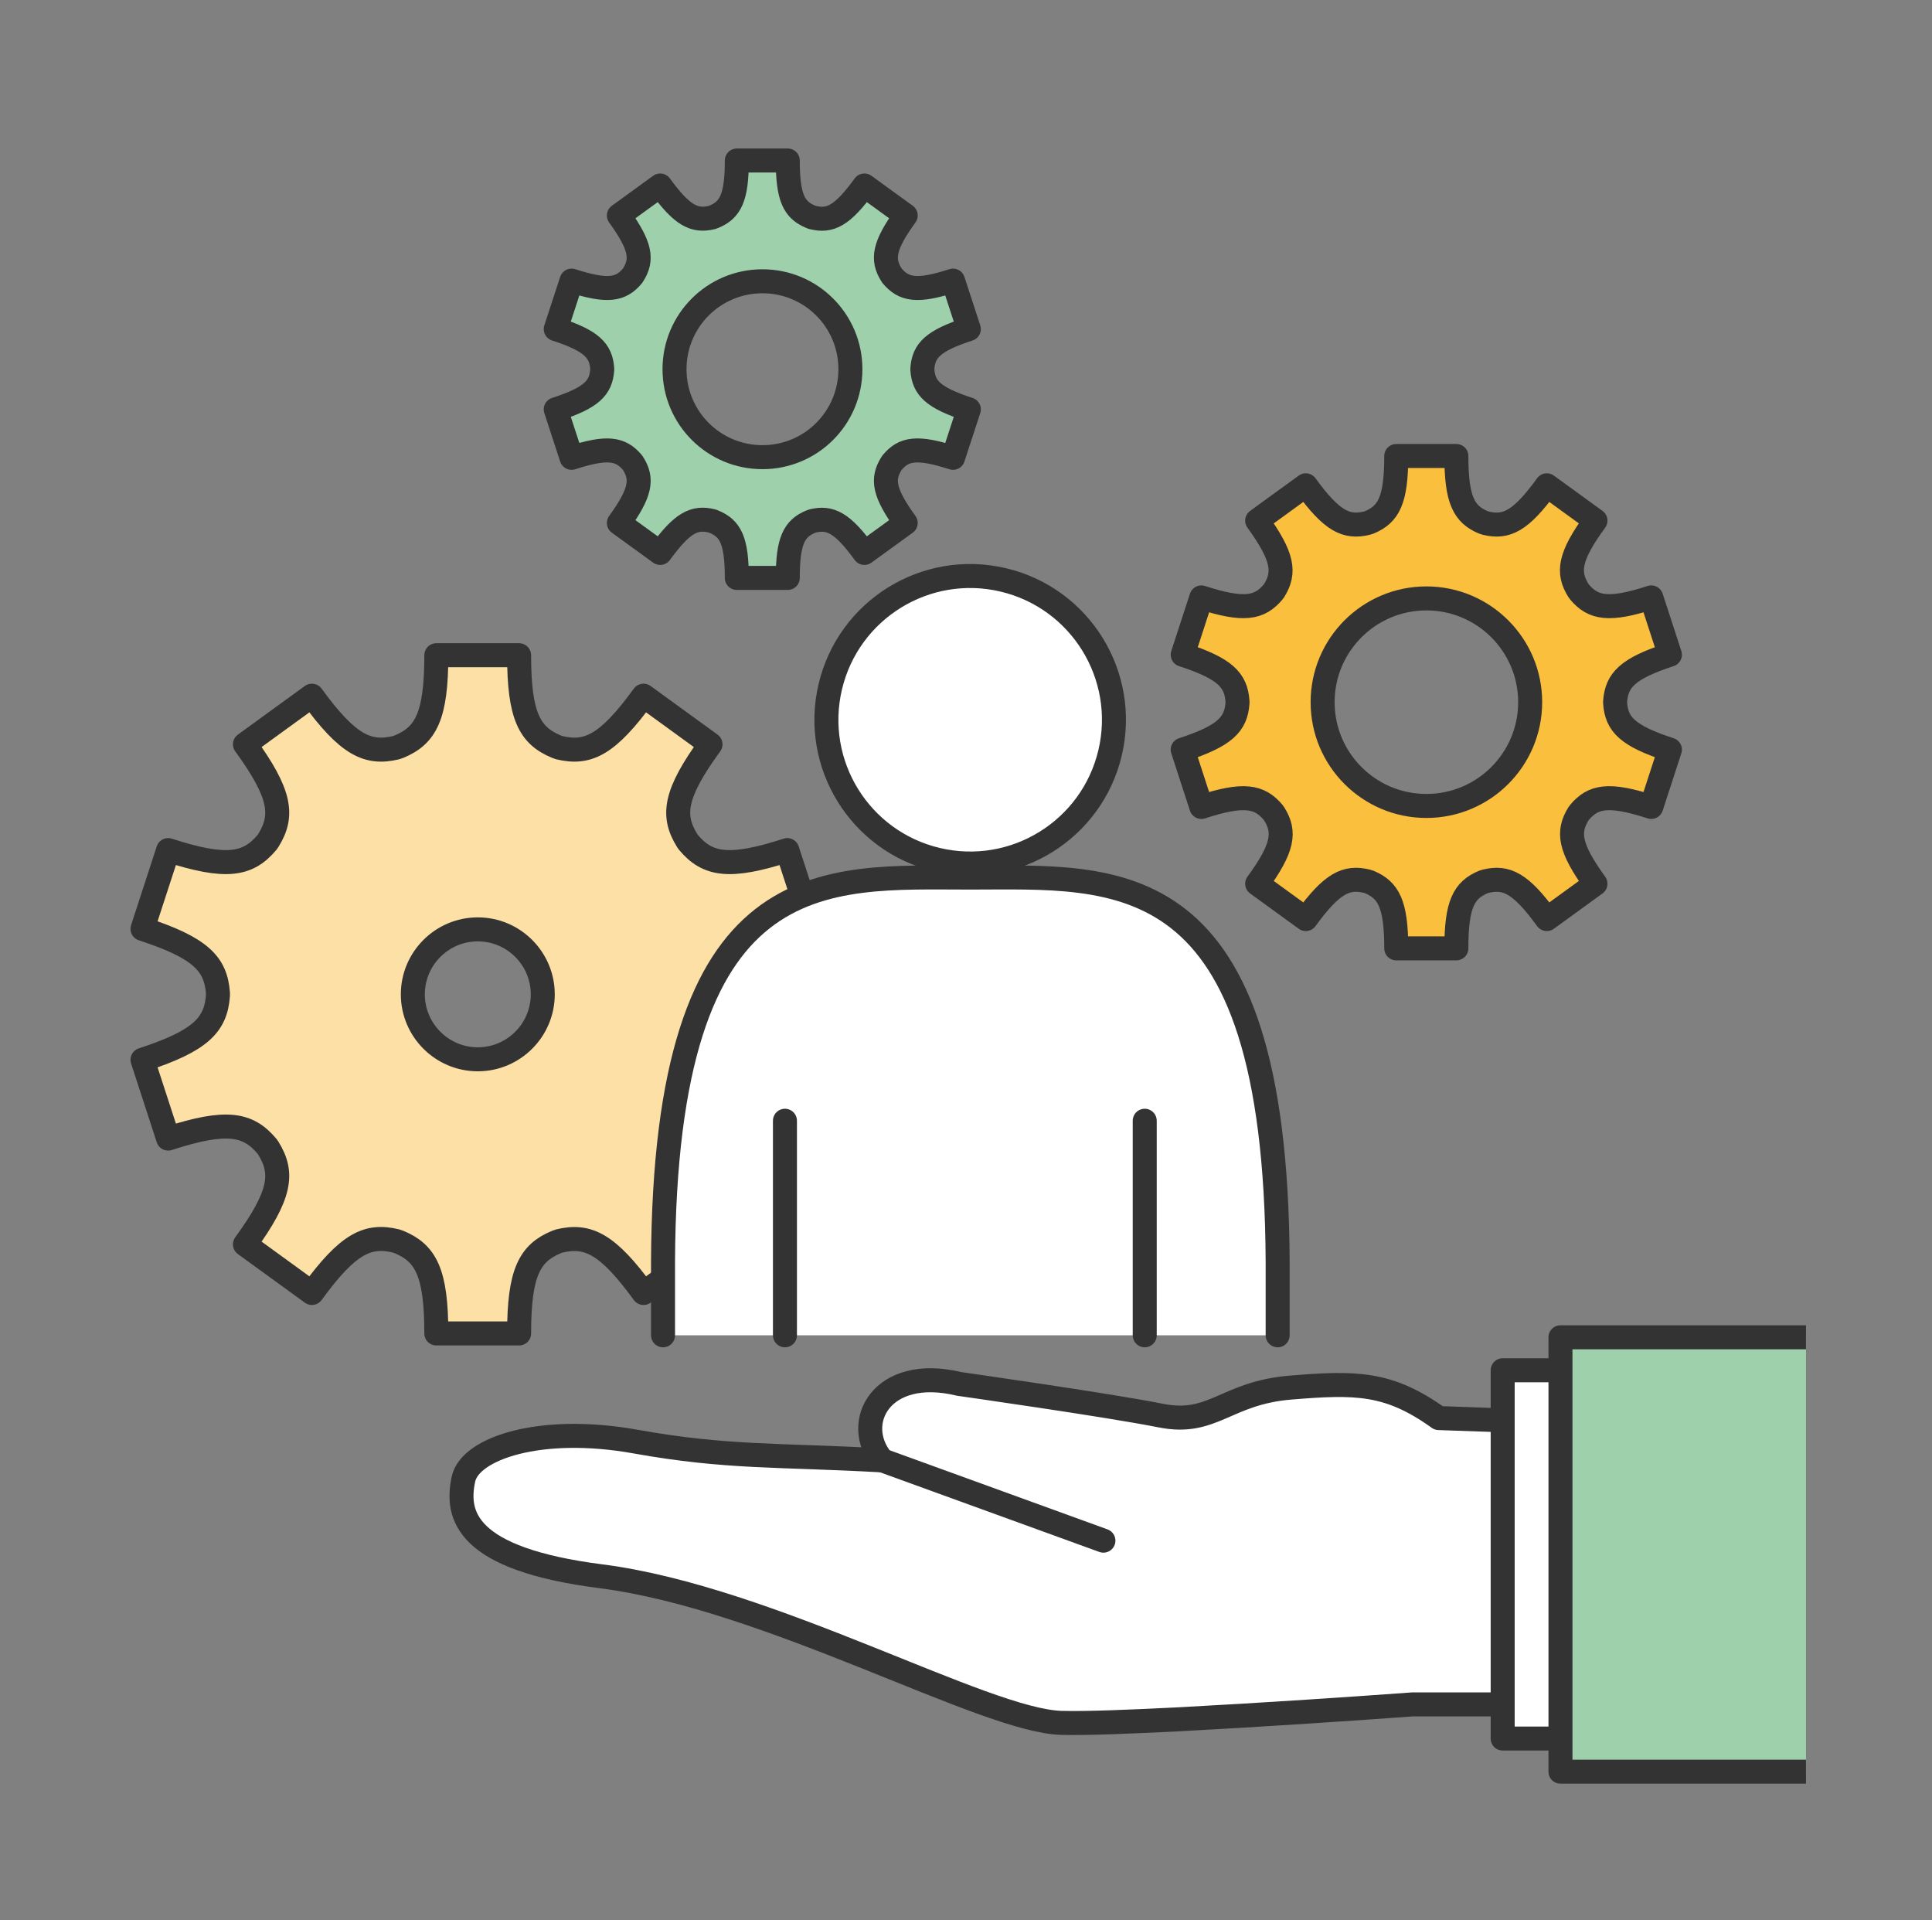
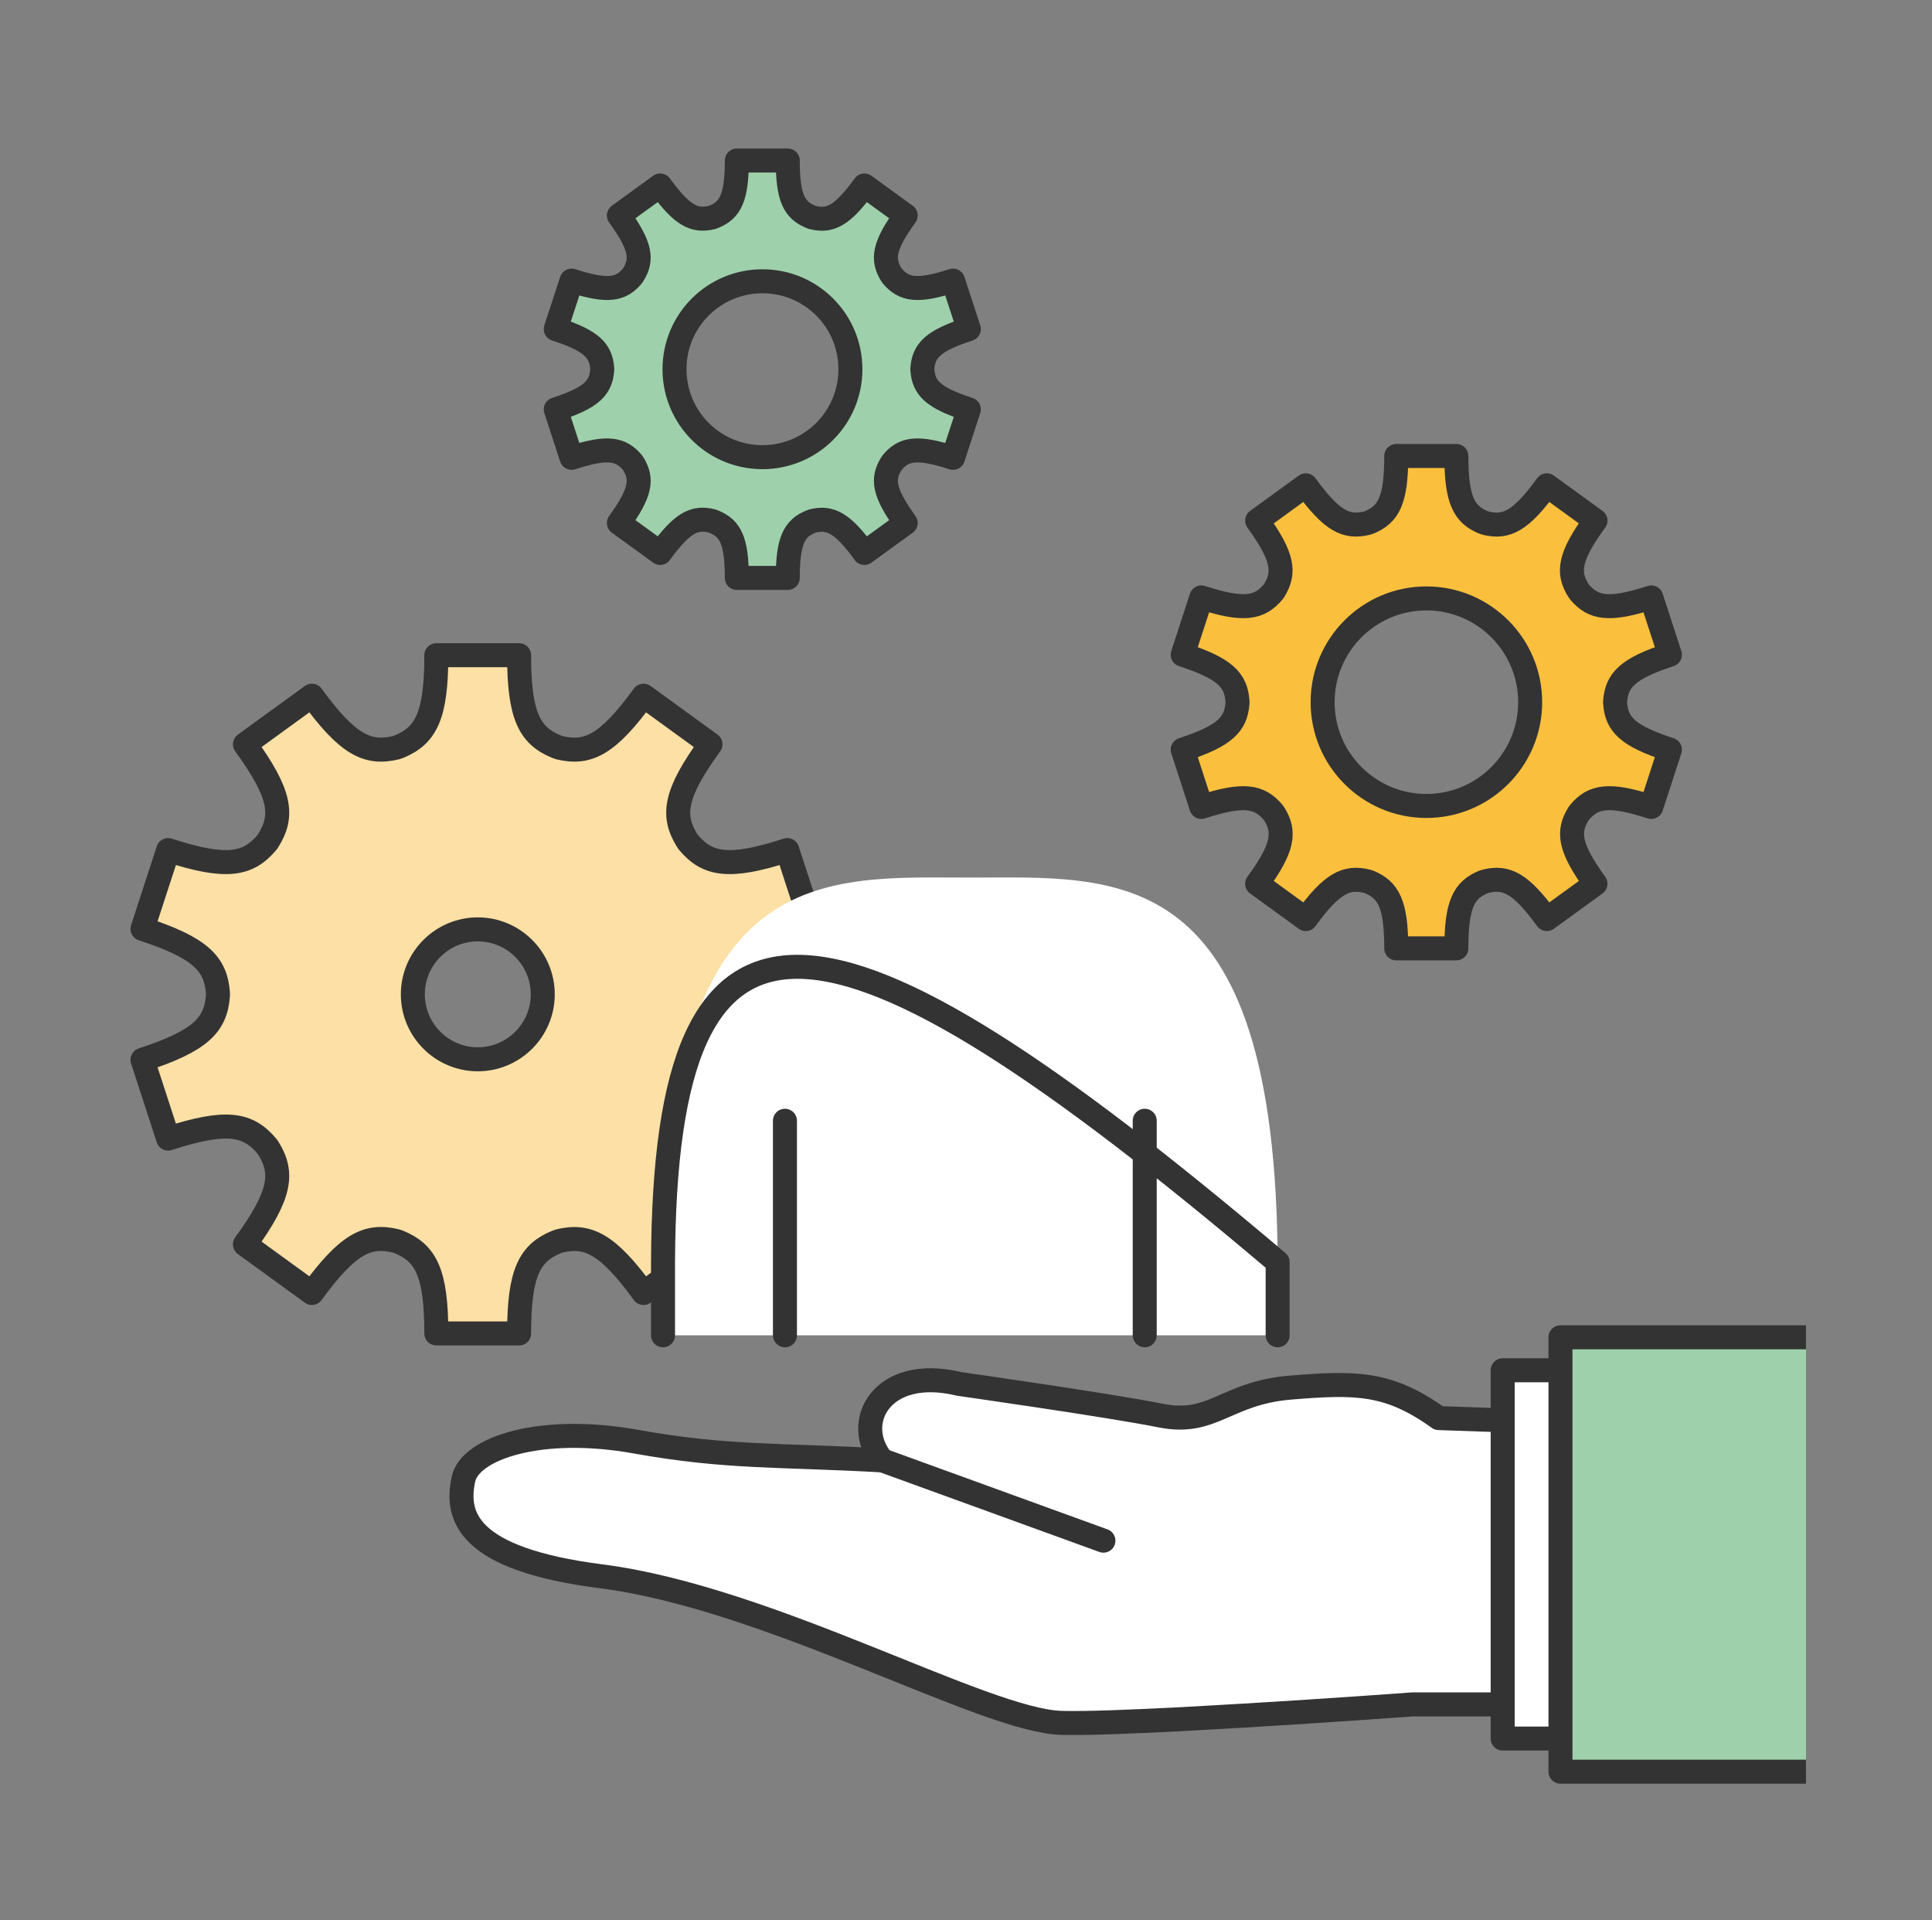
<svg xmlns="http://www.w3.org/2000/svg" width="161" height="160" viewBox="0 0 161 160" fill="none">
  <rect x="0" y="0" width="161" height="160" fill="#808080" stroke="none" />
  <g clip-path="url(#clip0_2494_45558)">
    <path d="M134.593 58.574C134.593 58.574 134.593 58.532 134.593 58.504C134.593 58.476 134.593 58.462 134.593 58.435C134.732 56.658 135.634 55.701 139.159 54.549L137.605 49.775C134.065 50.927 132.76 50.677 131.608 49.303C131.581 49.275 131.567 49.234 131.539 49.206C130.595 47.693 130.762 46.375 132.955 43.377L128.902 40.435C126.722 43.433 125.529 44.002 123.807 43.586C123.752 43.572 123.696 43.544 123.627 43.53C122.003 42.85 121.364 41.684 121.364 37.993H116.354C116.354 41.684 115.729 42.85 114.091 43.53C114.035 43.544 113.98 43.572 113.911 43.586C112.189 44.002 110.996 43.433 108.816 40.435L104.763 43.377C106.942 46.389 107.109 47.693 106.179 49.206C106.151 49.234 106.137 49.275 106.11 49.303C104.958 50.677 103.667 50.927 100.113 49.775L98.559 54.549C102.098 55.701 103 56.658 103.125 58.435C103.125 58.462 103.125 58.476 103.125 58.504C103.125 58.532 103.125 58.546 103.125 58.574C103 60.35 102.084 61.307 98.559 62.459L100.113 67.233C103.653 66.081 104.958 66.331 106.11 67.705C106.137 67.733 106.151 67.774 106.179 67.802C107.123 69.315 106.956 70.633 104.763 73.631L108.816 76.573C110.996 73.575 112.189 73.006 113.911 73.422C113.966 73.436 114.022 73.464 114.091 73.478C115.715 74.158 116.354 75.324 116.354 79.015H121.364C121.364 75.324 121.989 74.158 123.627 73.478C123.683 73.464 123.738 73.436 123.807 73.422C125.529 73.006 126.722 73.575 128.902 76.573L132.955 73.631C130.776 70.619 130.609 69.315 131.539 67.802C131.567 67.774 131.581 67.733 131.608 67.705C132.76 66.331 134.051 66.081 137.605 67.233L139.159 62.459C135.62 61.307 134.718 60.35 134.593 58.574ZM118.866 67.15C114.091 67.15 110.218 63.278 110.218 58.504C110.218 53.73 114.091 49.858 118.866 49.858C123.641 49.858 127.514 53.73 127.514 58.504C127.514 63.278 123.641 67.15 118.866 67.15Z" fill="#FAC03D" stroke="#333333" stroke-width="2" stroke-linejoin="round" />
    <path d="M76.864 30.818C76.864 30.818 76.864 30.776 76.864 30.762C76.864 30.749 76.864 30.721 76.864 30.707C76.975 29.208 77.738 28.389 80.737 27.418L79.418 23.38C76.42 24.351 75.323 24.143 74.338 22.977C74.324 22.949 74.296 22.922 74.282 22.894C73.491 21.617 73.63 20.493 75.476 17.953L72.033 15.455C70.187 17.995 69.174 18.481 67.716 18.12C67.661 18.106 67.619 18.092 67.564 18.064C66.19 17.495 65.648 16.51 65.648 13.374H61.401C61.401 16.496 60.859 17.495 59.485 18.064C59.43 18.078 59.388 18.092 59.333 18.12C57.875 18.467 56.862 17.995 55.016 15.455L51.573 17.953C53.419 20.507 53.558 21.617 52.767 22.894C52.753 22.922 52.725 22.949 52.712 22.977C51.74 24.143 50.643 24.351 47.631 23.38L46.312 27.418C49.311 28.389 50.074 29.208 50.185 30.707C50.185 30.721 50.185 30.749 50.185 30.762C50.185 30.776 50.185 30.804 50.185 30.818C50.074 32.317 49.311 33.136 46.312 34.107L47.631 38.145C50.629 37.174 51.726 37.382 52.712 38.548C52.725 38.576 52.753 38.603 52.767 38.631C53.558 39.908 53.419 41.032 51.573 43.572L55.016 46.069C56.862 43.53 57.875 43.044 59.333 43.405C59.388 43.419 59.43 43.433 59.485 43.461C60.859 44.029 61.401 45.015 61.401 48.151H65.648C65.648 45.029 66.19 44.029 67.564 43.461C67.619 43.447 67.661 43.433 67.716 43.405C69.174 43.058 70.187 43.53 72.033 46.069L75.476 43.572C73.63 41.018 73.491 39.908 74.282 38.631C74.296 38.603 74.324 38.576 74.338 38.548C75.309 37.382 76.406 37.174 79.418 38.145L80.737 34.107C77.738 33.136 76.975 32.317 76.864 30.818ZM63.538 38.09C59.485 38.09 56.209 34.815 56.209 30.762C56.209 26.71 59.485 23.435 63.538 23.435C67.591 23.435 70.867 26.71 70.867 30.762C70.867 34.815 67.591 38.09 63.538 38.09Z" fill="#9ED1AB" stroke="#333333" stroke-width="2" stroke-linejoin="round" />
    <path d="M61.457 82.943C61.457 82.943 61.457 82.873 61.457 82.845C61.457 82.818 61.457 82.776 61.457 82.748C61.637 80.306 62.886 78.974 67.745 77.391L65.607 70.827C60.735 72.409 58.944 72.062 57.362 70.175C57.334 70.133 57.292 70.078 57.265 70.036C55.974 67.955 56.196 66.151 59.208 62.015L53.628 57.963C50.63 62.084 48.978 62.862 46.604 62.293C46.521 62.265 46.452 62.237 46.368 62.209C44.134 61.28 43.259 59.67 43.259 54.591H36.36C36.36 59.67 35.486 61.28 33.251 62.209C33.168 62.237 33.085 62.265 33.015 62.293C30.642 62.862 28.99 62.084 25.992 57.963L20.412 62.015C23.424 66.151 23.646 67.955 22.355 70.036C22.327 70.078 22.285 70.133 22.258 70.175C20.675 72.062 18.885 72.409 14.013 70.827L11.875 77.391C16.733 78.974 17.983 80.306 18.163 82.748C18.163 82.776 18.163 82.818 18.163 82.845C18.163 82.873 18.163 82.915 18.163 82.943C17.983 85.385 16.733 86.717 11.875 88.299L14.013 94.864C18.885 93.281 20.675 93.628 22.258 95.516C22.285 95.557 22.327 95.613 22.355 95.654C23.646 97.736 23.424 99.54 20.412 103.676L25.992 107.728C28.99 103.606 30.642 102.815 33.015 103.398C33.099 103.426 33.182 103.454 33.251 103.481C35.486 104.411 36.36 106.021 36.36 111.1H43.259C43.259 106.021 44.134 104.411 46.368 103.481C46.452 103.454 46.535 103.426 46.604 103.398C48.978 102.829 50.63 103.606 53.628 107.728L59.208 103.676C56.196 99.54 55.974 97.736 57.265 95.654C57.292 95.613 57.334 95.557 57.362 95.516C58.944 93.628 60.735 93.281 65.607 94.864L67.745 88.299C62.886 86.717 61.637 85.385 61.457 82.943ZM39.817 88.258C36.832 88.258 34.403 85.829 34.403 82.845C34.403 79.862 36.832 77.433 39.817 77.433C42.801 77.433 45.23 79.862 45.23 82.845C45.23 85.829 42.801 88.258 39.817 88.258Z" fill="#FDE0A5" stroke="#333333" stroke-width="2" stroke-linejoin="round" />
    <path d="M106.471 111.253V105.161C106.333 71.577 93.077 73.117 80.862 73.117C68.647 73.117 55.391 71.591 55.252 105.161V111.253" fill="white" />
-     <path d="M106.471 111.253V105.161C106.333 71.577 93.077 73.117 80.862 73.117C68.647 73.117 55.391 71.591 55.252 105.161V111.253" stroke="#333333" stroke-width="2" stroke-linecap="round" stroke-linejoin="round" />
-     <path d="M92.507 62.721C94.026 56.284 90.038 49.834 83.6 48.314C77.161 46.795 70.709 50.782 69.189 57.219C67.669 63.657 71.657 70.107 78.096 71.626C84.535 73.146 90.987 69.159 92.507 62.721Z" fill="white" stroke="#333333" stroke-width="2" stroke-linecap="round" stroke-linejoin="round" />
+     <path d="M106.471 111.253V105.161C68.647 73.117 55.391 71.591 55.252 105.161V111.253" stroke="#333333" stroke-width="2" stroke-linecap="round" stroke-linejoin="round" />
    <path d="M65.412 93.378V111.253" stroke="#333333" stroke-width="2" stroke-linecap="round" stroke-linejoin="round" />
    <path d="M95.394 93.378V111.253" stroke="#333333" stroke-width="2" stroke-linecap="round" stroke-linejoin="round" />
    <path d="M98.378 143.241C94.255 143.449 90.535 143.602 88.481 143.546C82.068 143.407 64.19 133.138 50.101 131.334C38.774 129.89 37.969 126.255 38.622 123.229C39.177 120.662 45.048 118.691 52.947 120.107C60.595 121.481 64.856 121.189 73.518 121.675C70.936 118.552 73.448 113.737 79.93 115.305C79.93 115.305 92.354 117.068 96.726 117.942C101.098 118.816 102.126 116.055 107.553 115.61C112.98 115.166 115.715 115.152 119.893 118.15L133.732 118.636V142.006H117.713C117.713 142.006 110.954 142.505 103.75 142.935L98.364 143.241H98.378Z" fill="white" stroke="#333333" stroke-width="2" stroke-linejoin="round" />
    <path d="M125.223 114.167V144.851H134.259V114.167H125.223Z" fill="white" stroke="#333333" stroke-width="2" stroke-linejoin="round" />
    <path d="M150.499 147.612H130.039V111.419H150.499" fill="#9ED1AB" />
    <path d="M150.499 147.612H130.039V111.419H150.499" stroke="#333333" stroke-width="2" stroke-linejoin="round" />
    <path d="M73.531 121.675L91.951 128.364" stroke="#333333" stroke-width="2" stroke-linecap="round" stroke-linejoin="round" />
  </g>
  <defs>
    <clipPath id="clip0_2494_45558">
      <rect width="140" height="137" fill="white" transform="translate(10.5 12)" />
    </clipPath>
  </defs>
</svg>